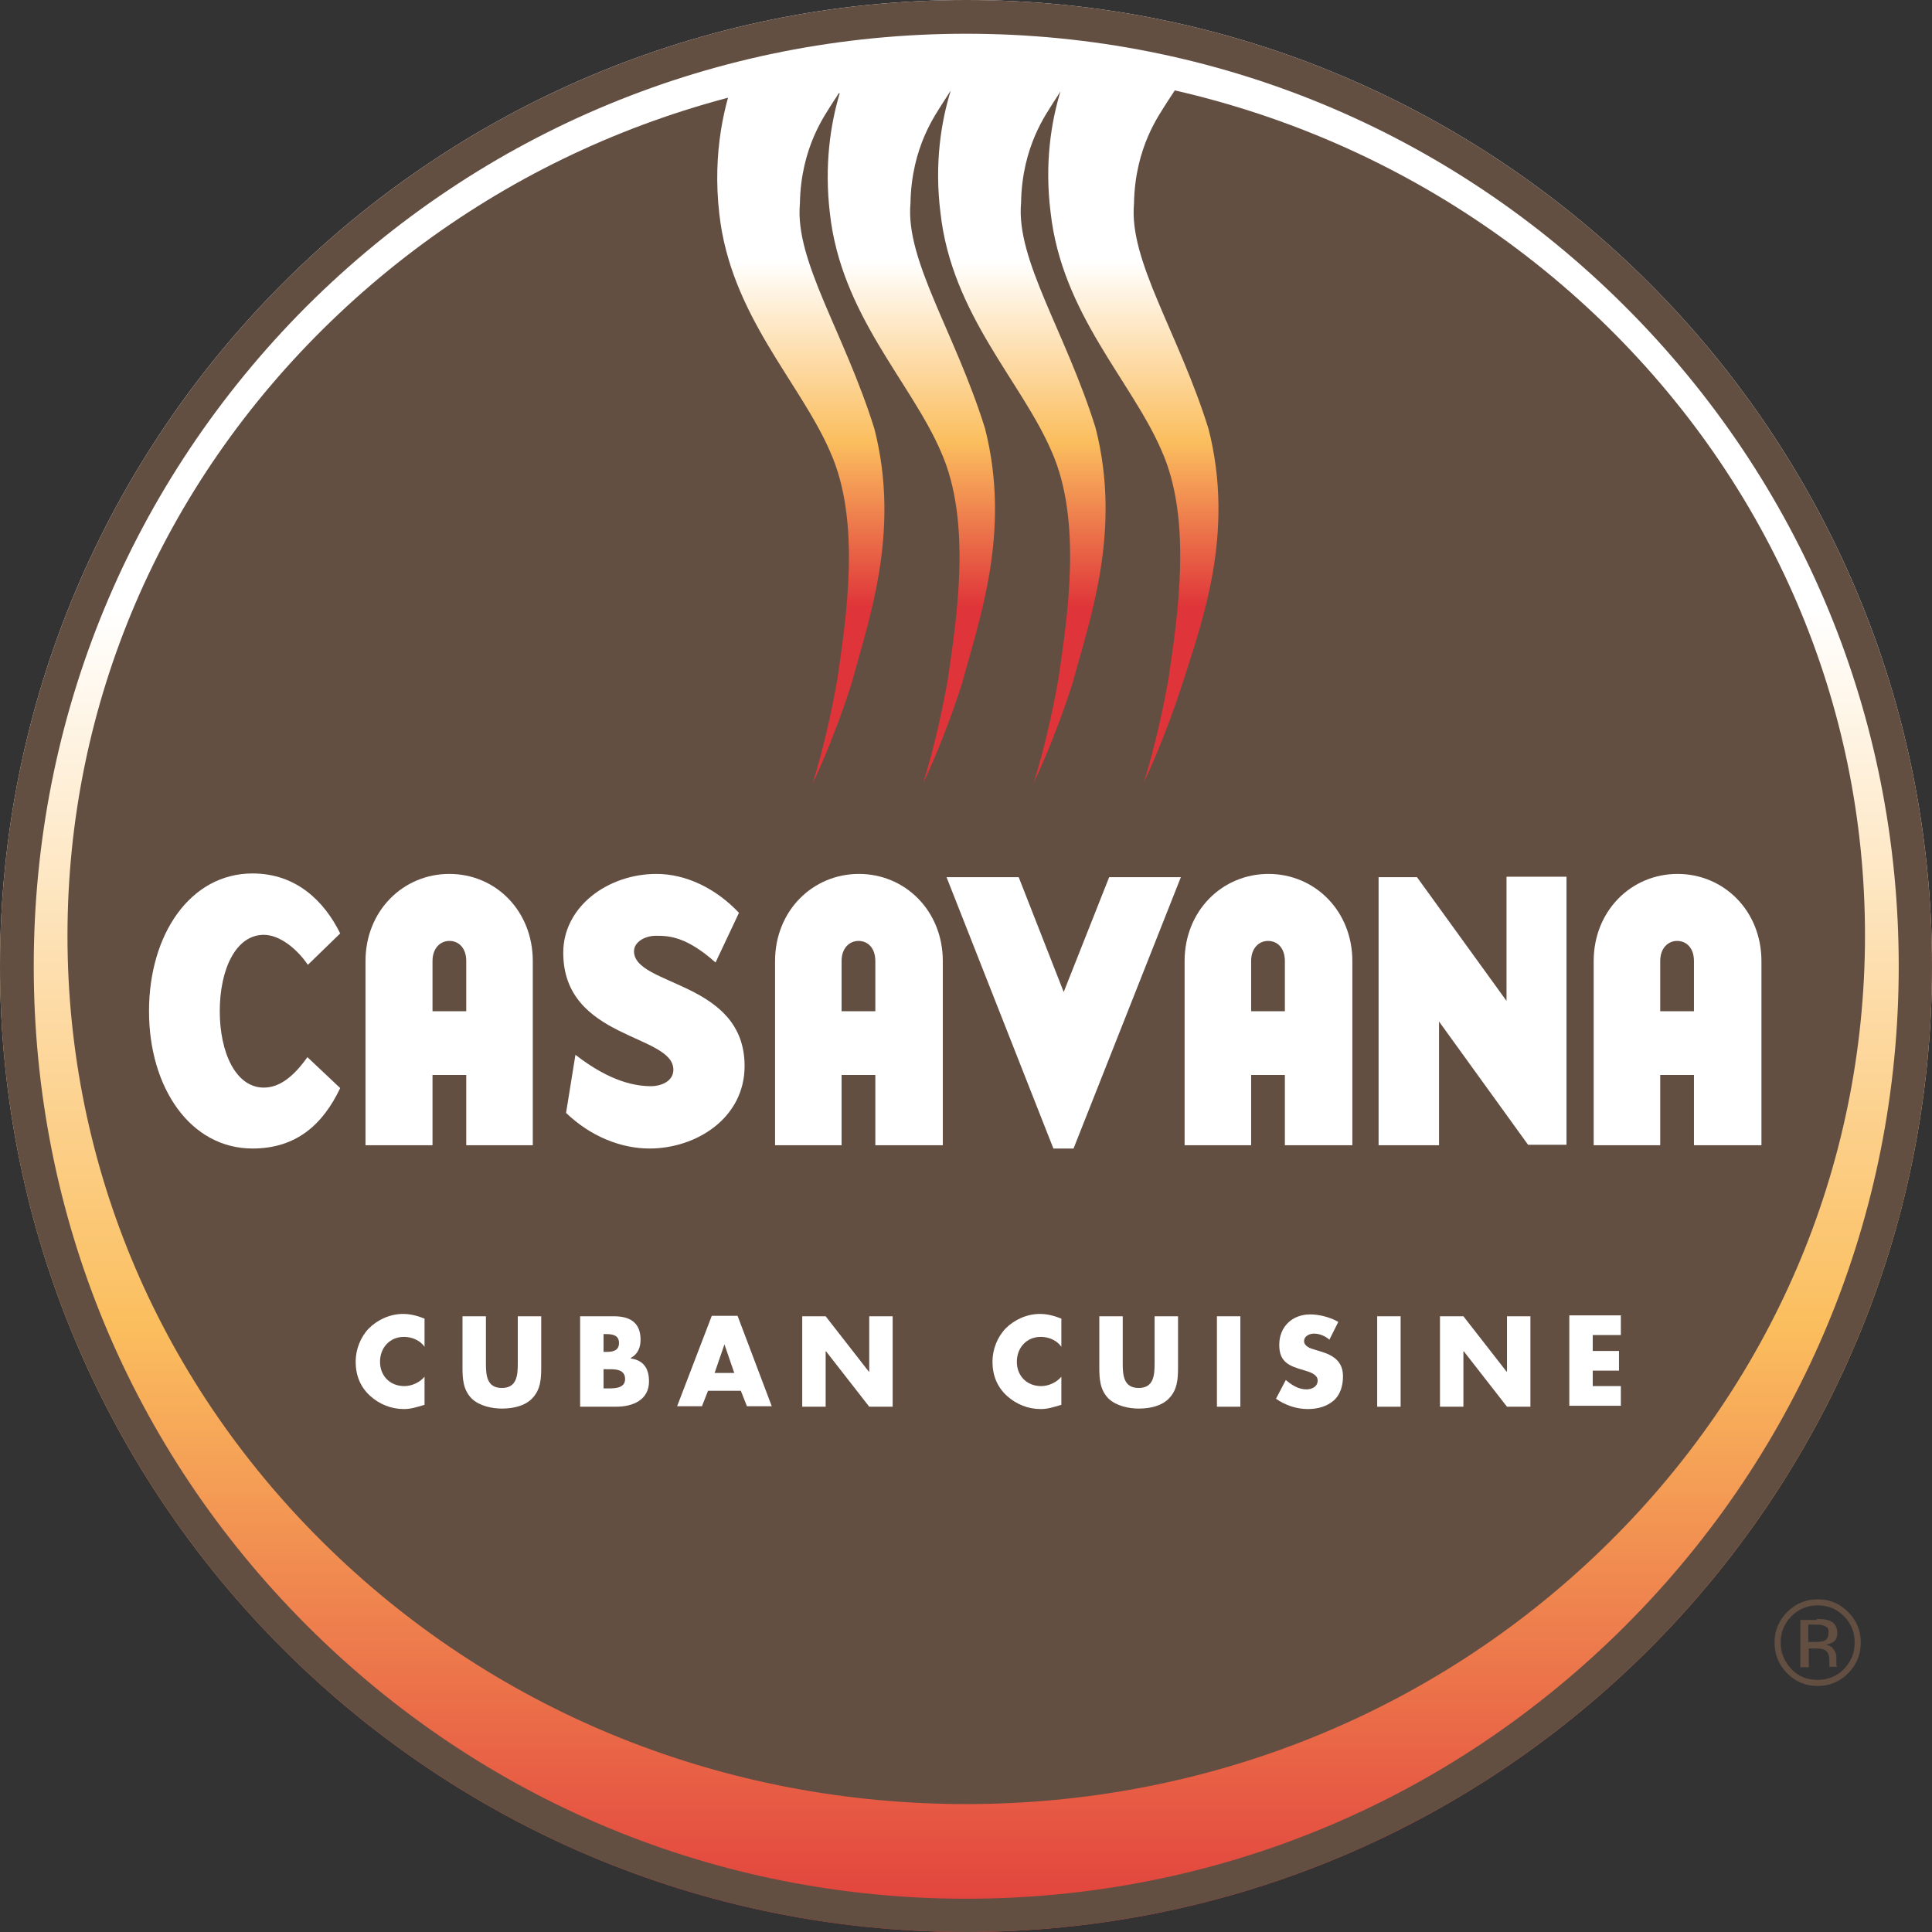
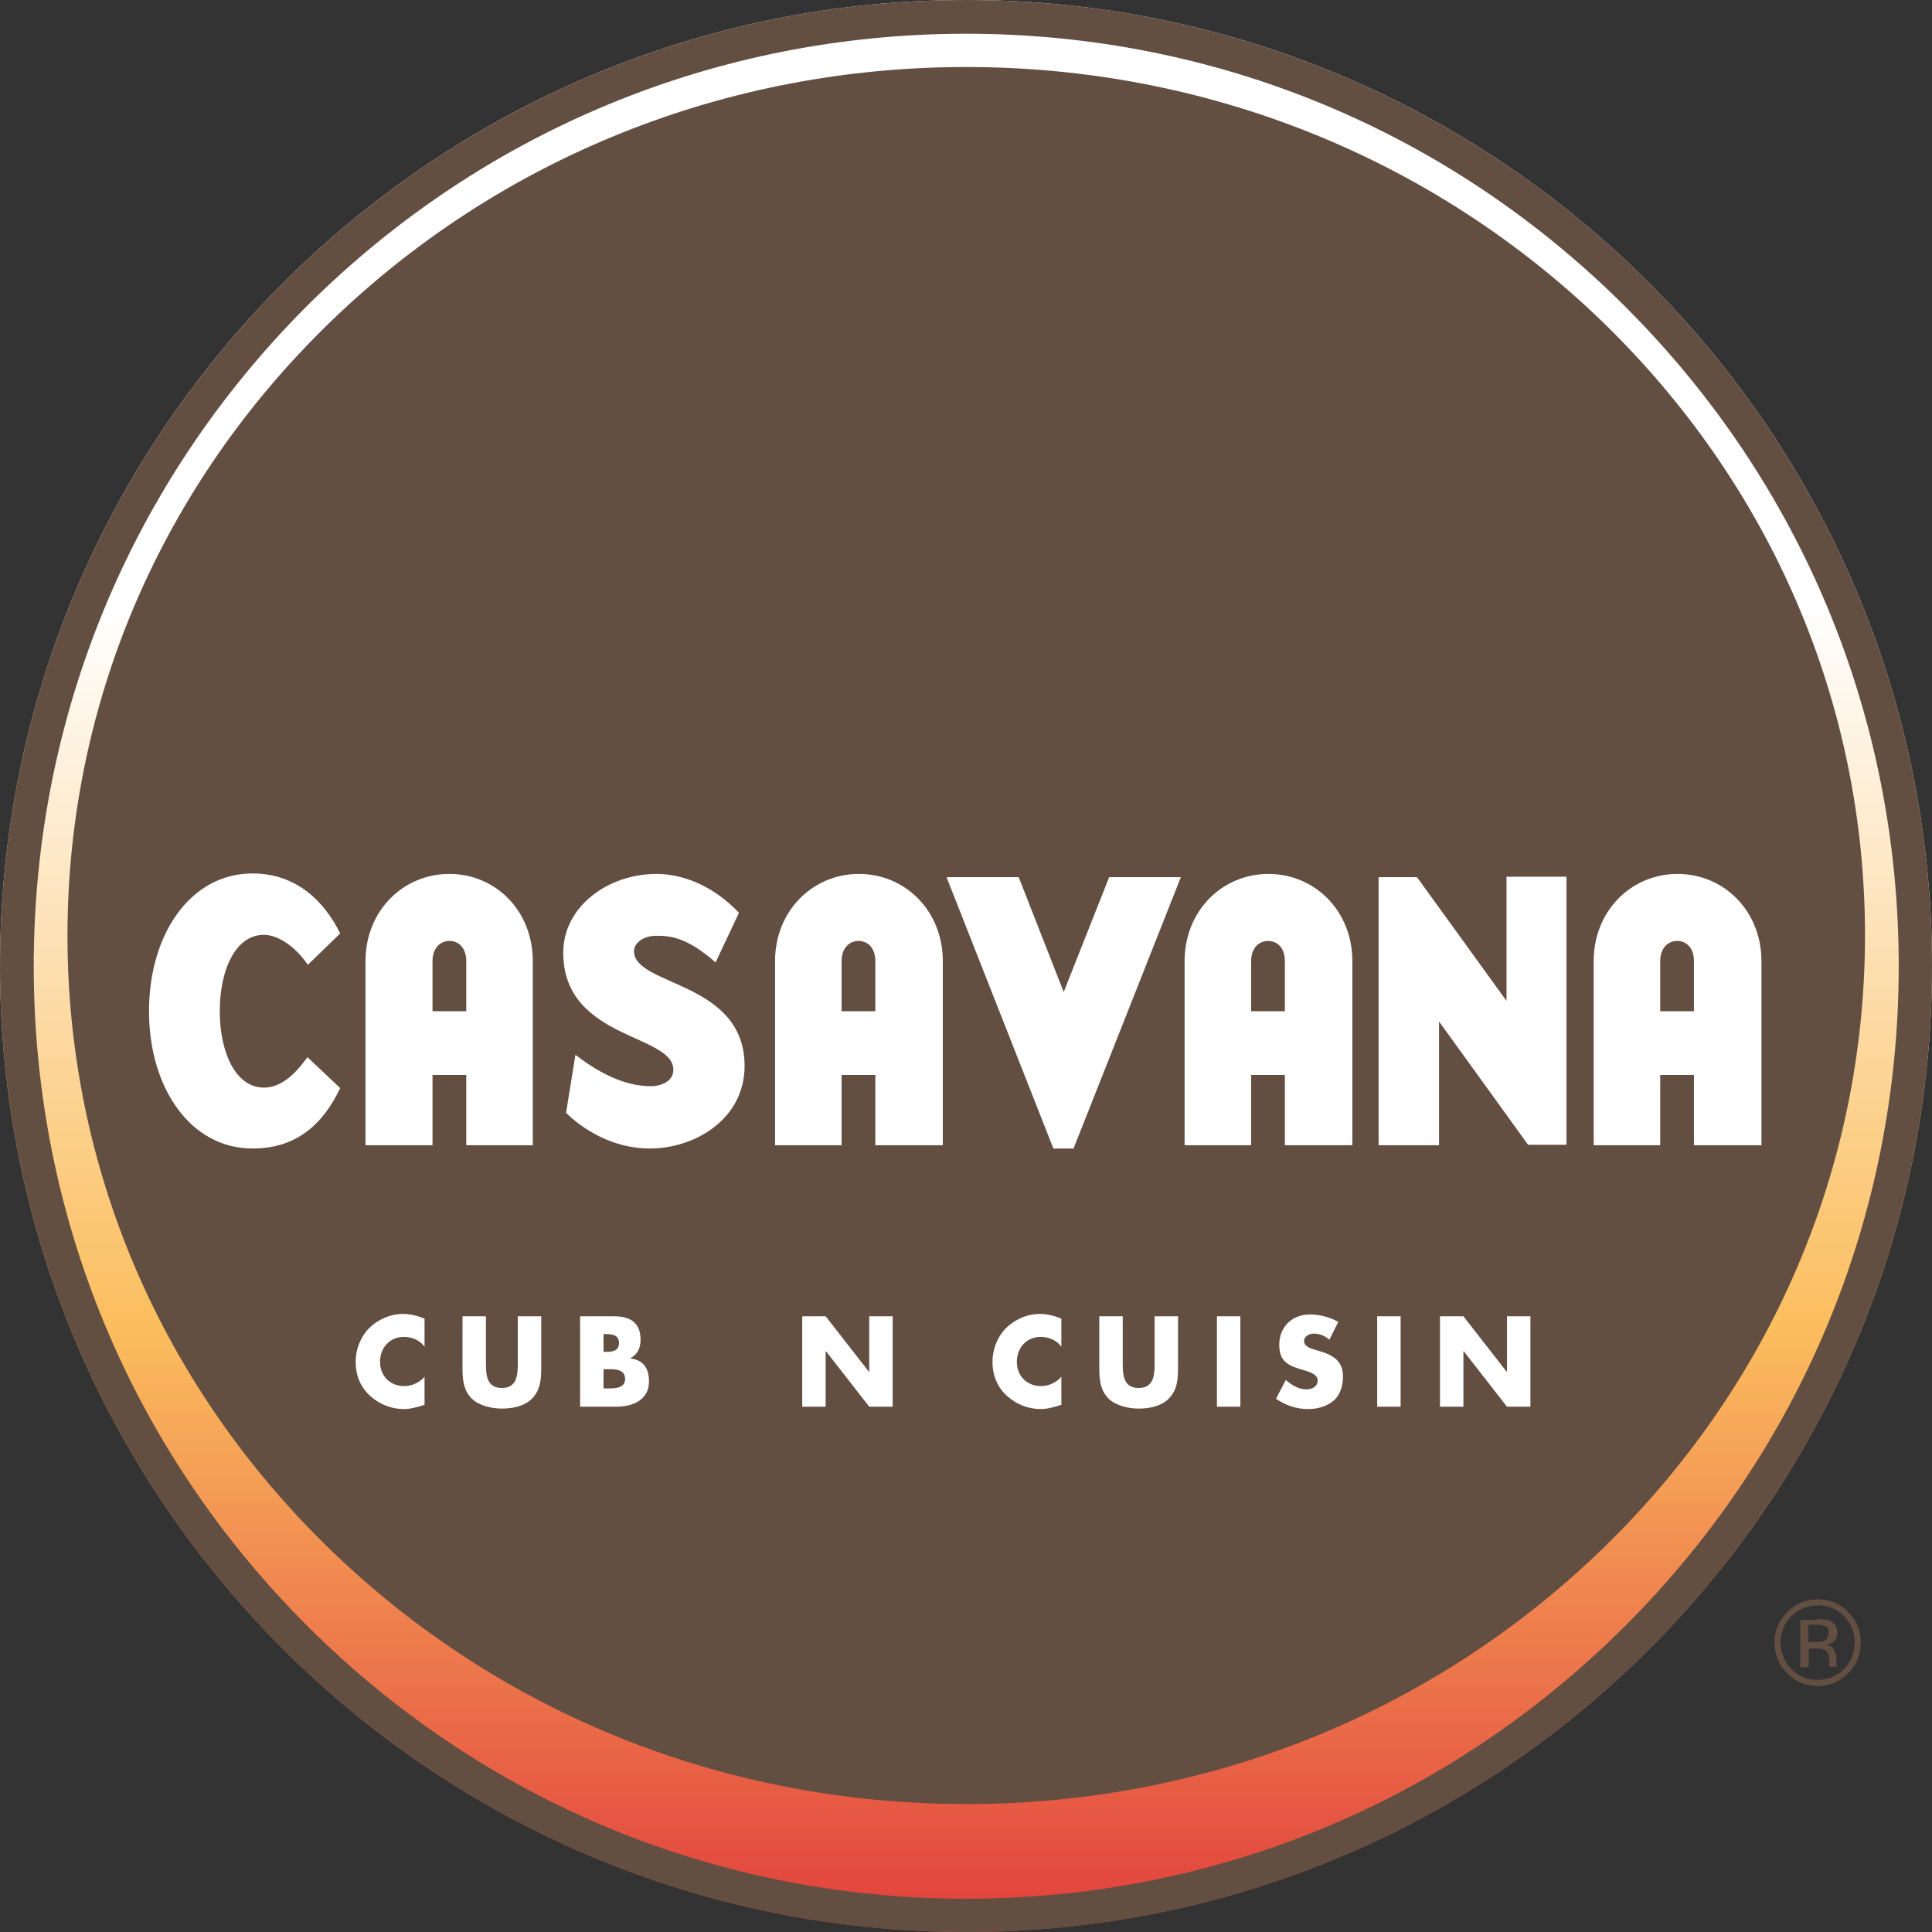
<svg xmlns="http://www.w3.org/2000/svg" version="1.1" id="Calque_1" x="0px" y="0px" viewBox="0 0 412.3 412.3" style="enable-background:new 0 0 412.3 412.3;" xml:space="preserve">
  <rect x="0" y="0" width="412.3" height="412.3" fill="#333333" stroke="none" />
  <style type="text/css">
	.st0{fill:#634E42;}
	.st1{fill:url(#SVGID_1_);}
	.st2{fill:#FFFFFF;}
	.st3{fill:url(#SVGID_2_);}
</style>
  <g>
    <g>
      <g>
        <path class="st0" d="M206.2,405.1c-109.7,0-199-89.3-199-199s89.3-199,199-199s199,89.3,199,199S315.9,405.1,206.2,405.1     L206.2,405.1z" />
        <linearGradient id="SVGID_1_" gradientUnits="userSpaceOnUse" x1="206.151" y1="129.975" x2="206.151" y2="422.815">
          <stop offset="0" style="stop-color:#FFFFFF" />
          <stop offset="0.522" style="stop-color:#FBBE5E" />
          <stop offset="1" style="stop-color:#DF3439" />
        </linearGradient>
        <path class="st1" d="M206.2,0C320,0,412.3,92.3,412.3,206.2S320,412.3,206.2,412.3S0,320,0,206.2S92.3,0,206.2,0 M206.2,14.3     c-51.2,0-99.4,19.3-135.6,54.3s-56.2,81.6-56.2,131.1s20,96.1,56.2,131.1S154.9,385,206.2,385c51.2,0,99.4-19.3,135.6-54.3     c36.2-35,56.2-81.6,56.2-131.1s-20-96.1-56.2-131.1C305.6,33.6,257.4,14.3,206.2,14.3L206.2,14.3z" />
        <path class="st0" d="M206.2,0C320,0,412.3,92.3,412.3,206.2S320,412.3,206.2,412.3S0,320,0,206.2S92.3,0,206.2,0 M206.2,7.2     C153,7.2,103,27.9,65.4,65.4C27.9,103,7.2,153,7.2,206.2c0,53.2,20.7,103.1,58.3,140.7c37.6,37.6,87.6,58.3,140.7,58.3     c53.2,0,103.1-20.7,140.7-58.3c37.6-37.6,58.3-87.6,58.3-140.7c0-53.2-20.7-103.1-58.3-140.7C309.3,27.9,259.3,7.2,206.2,7.2     L206.2,7.2z" />
      </g>
      <g>
        <path class="st2" d="M90.6,287.4c-1-1.4-2.7-2.1-4.4-2.1c-3.1,0-5.1,2.4-5.1,5.3c0,3,2.1,5.2,5.2,5.2c1.6,0,3.3-0.8,4.3-2v6     c-1.7,0.5-2.9,0.9-4.4,0.9c-2.7,0-5.2-1-7.2-2.8c-2.1-1.9-3.1-4.4-3.1-7.3c0-2.6,1-5.2,2.8-7.1c1.9-1.9,4.6-3.1,7.3-3.1     c1.6,0,3.1,0.4,4.6,1V287.4z" />
        <path class="st2" d="M115.5,280.9v10.8c0,2.5-0.1,4.9-2,6.8c-1.6,1.6-4.1,2.1-6.4,2.1c-2.2,0-4.8-0.6-6.4-2.1     c-1.9-1.9-2-4.3-2-6.8v-10.8h5v10.1c0,2.5,0.2,5.2,3.4,5.2c3.2,0,3.4-2.7,3.4-5.2v-10.1H115.5z" />
        <path class="st2" d="M123.8,300.2v-19.3h7.2c3.4,0,5.7,1.3,5.7,5c0,1.7-0.6,3.1-2.1,3.9v0.1c2.8,0.4,3.9,2.2,3.9,4.9     c0,4-3.5,5.4-7,5.4H123.8z M128.8,288.5h0.6c1.3,0,2.7-0.2,2.7-1.9c0-1.8-1.6-1.9-2.9-1.9h-0.4V288.5z M128.8,296.3h0.6     c1.5,0,4,0.1,4-2c0-2.3-2.5-2.1-4.1-2.1h-0.5V296.3z" />
-         <path class="st2" d="M151.1,296.8l-1.3,3.3h-5.3l7.4-19.3h5.5l7.3,19.3h-5.3l-1.3-3.3H151.1z M154.6,286.9L154.6,286.9l-2.1,6.1     h4.2L154.6,286.9z" />
        <path class="st2" d="M171.2,280.9h5l9.2,11.8h0.1v-11.8h5v19.3h-5l-9.2-11.8h-0.1v11.8h-5V280.9z" />
        <path class="st2" d="M226.5,287.4c-1-1.4-2.7-2.1-4.4-2.1c-3.1,0-5.1,2.4-5.1,5.3c0,3,2.1,5.2,5.2,5.2c1.6,0,3.3-0.8,4.3-2v6     c-1.7,0.5-2.9,0.9-4.4,0.9c-2.7,0-5.2-1-7.2-2.8c-2.1-1.9-3.1-4.4-3.1-7.3c0-2.6,1-5.2,2.8-7.1c1.9-1.9,4.6-3.1,7.3-3.1     c1.6,0,3.1,0.4,4.6,1V287.4z" />
        <path class="st2" d="M251.4,280.9v10.8c0,2.5-0.1,4.9-2,6.8c-1.6,1.6-4.1,2.1-6.4,2.1c-2.2,0-4.8-0.6-6.4-2.1     c-1.9-1.9-2-4.3-2-6.8v-10.8h5v10.1c0,2.5,0.2,5.2,3.4,5.2c3.2,0,3.4-2.7,3.4-5.2v-10.1H251.4z" />
        <path class="st2" d="M264.7,300.2h-5v-19.3h5V300.2z" />
        <path class="st2" d="M283.7,285.9c-0.9-0.8-2.1-1.3-3.3-1.3c-0.9,0-2.1,0.5-2.1,1.6c0,1.1,1.4,1.6,2.2,1.8l1.3,0.4     c2.7,0.8,4.8,2.1,4.8,5.3c0,1.9-0.5,3.9-2,5.2c-1.5,1.3-3.5,1.8-5.5,1.8c-2.4,0-4.8-0.8-6.8-2.2l2.1-4c1.3,1.1,2.7,2,4.4,2     c1.2,0,2.4-0.6,2.4-1.9c0-1.4-2-1.9-3-2.2c-3.1-0.9-5.2-1.7-5.2-5.4c0-3.9,2.8-6.5,6.6-6.5c1.9,0,4.3,0.6,6,1.6L283.7,285.9z" />
        <path class="st2" d="M298.9,300.2h-5v-19.3h5V300.2z" />
        <path class="st2" d="M307.3,280.9h5l9.2,11.8h0.1v-11.8h5v19.3h-5l-9.2-11.8h-0.1v11.8h-5V280.9z" />
-         <path class="st2" d="M339.9,285.1v3.2h5.6v4.2h-5.6v3.3h6v4.2h-11v-19.3h11v4.2H339.9z" />
      </g>
      <linearGradient id="SVGID_2_" gradientUnits="userSpaceOnUse" x1="206.566" y1="55.733" x2="206.566" y2="129.7">
        <stop offset="0" style="stop-color:#FFFFFF" />
        <stop offset="0.522" style="stop-color:#FBBE5E" />
        <stop offset="1" style="stop-color:#DF3439" />
      </linearGradient>
-       <path class="st3" d="M257.9,91.5c-6.4-20.5-17-35.8-15.9-48c0.2-12.2,5.5-19.1,7-21.6c1.3-2,2.5-3.8,3.6-5.5    c-7.4-1-14.8-1.7-22.4-2.3c0,0,0,0.1-0.1,0.1l-1.3-0.1c0,0,0,0,0-0.1c-0.4,0-0.8,0-1.1-0.1l-23.3-2.5l-12,1.5    c-3.1,0-6.1,0.1-9.1,0.2c-0.2,0.3-0.4,0.7-0.6,1l-1.4,0.2c0.2-0.4,0.3-0.8,0.5-1.1c-8.2,0.3-16.4,0.8-24.4,1.6    c-2.8,7-5.4,17.7-3.9,30.8c2.4,21.7,17.3,36,23.7,50.9c6.6,14.8,3.4,35.3,1.5,48.4c-2.4,13.7-5.3,22.3-5.3,22.3    c0,0,4-7.9,8.3-21.2c3.5-13.2,10.6-32.2,4.9-54.5c-6.4-20.5-17-35.8-15.9-48c0.2-12.2,5.5-19.1,7-21.6c0.5-0.7,0.9-1.4,1.3-2    l0.2,0c-2,6.7-3.3,15.4-2.1,25.6c2.4,21.7,17.3,36,23.7,50.9c6.6,14.8,3.4,35.3,1.5,48.4c-2.4,13.7-5.3,22.3-5.3,22.3    c0,0,4-7.9,8.3-21.2c3.5-13.2,10.6-32.2,4.9-54.5c-6.4-20.5-17-35.8-15.9-48c0.2-12.2,5.5-19.1,7-21.6c0.6-0.9,1.1-1.7,1.6-2.5    c0,0,0,0,0,0l0,0c0,0,0,0,0,0c-2.1,6.8-3.5,15.7-2.2,26.1c2.4,21.7,17.3,36,23.7,50.9c6.6,14.8,3.4,35.3,1.5,48.4    c-2.4,13.7-5.3,22.3-5.3,22.3c0,0,4-7.9,8.3-21.2c3.5-13.2,10.6-32.2,4.9-54.5c-6.4-20.5-17-35.8-15.9-48    c0.2-12.2,5.5-19.1,7-21.6c0.6-0.9,1.1-1.7,1.6-2.5c0,0,0-0.1,0-0.1l0,0c0,0-0.1,0.1-0.1,0.1c-2.1,6.8-3.5,15.7-2.2,26.1    c2.4,21.7,17.3,36,23.7,50.9c6.6,14.8,3.4,35.3,1.5,48.4c-2.4,13.7-5.3,22.3-5.3,22.3c0,0,4-7.9,8.3-21.2    C256.5,132.8,263.6,113.8,257.9,91.5z" />
      <g>
        <path class="st2" d="M53.9,245.1c-13.3,0-22.1-13-22.1-29.3c0-16.4,8.8-29.4,22.1-29.4c9.3,0,15.3,5.9,18.7,12.8l-6.9,6.7     c-2.3-3.4-6-6.4-9.4-6.4c-6,0-9.4,7.4-9.4,16.3c0,8.8,3.4,16.3,9.4,16.3c3.4,0,6.4-2.4,9.3-6.5l7,6.6     C68.9,240,63.2,245.1,53.9,245.1z" />
        <path class="st2" d="M99.5,244.4v-15h-7.2v15H78v-39.3c0-10.7,8-18.6,17.9-18.6c9.9,0,17.8,7.9,17.8,18.6v39.3H99.5z M99.5,205.1     c0-2.8-1.6-4.3-3.6-4.3c-1.9,0-3.6,1.5-3.6,4.3v10.7h7.2V205.1z" />
        <path class="st2" d="M138.6,245.1c-6.1,0-12.6-2.6-17.8-7.6l2-12.4c7.6,5.9,13,6.7,16.2,6.7c1.8,0,4.7-0.9,4.7-3.5     c0-7.7-23.5-6.4-23.5-25c0-9.8,9.5-16.8,19.9-16.8c6.2,0,12.6,3,17.6,8.3l-5,10.6c-6.3-5.6-10-5.7-12.7-5.7     c-2.5,0-4.7,1.4-4.7,3.3c0,7.5,23.6,6.3,23.6,24.5C158.9,238.6,148.6,245.1,138.6,245.1z" />
        <path class="st2" d="M186.8,244.4v-15h-7.2v15h-14.2v-39.3c0-10.7,8-18.6,17.9-18.6c9.9,0,17.9,7.9,17.9,18.6v39.3H186.8z      M186.8,205.1c0-2.8-1.6-4.3-3.6-4.3c-1.9,0-3.6,1.5-3.6,4.3v10.7h7.2V205.1z" />
        <path class="st2" d="M229.1,245.1h-4.3l-22.8-57.9h15.4l9.6,24.5l9.7-24.5h15.3L229.1,245.1z" />
        <path class="st2" d="M274.2,244.4v-15H267v15h-14.2v-39.3c0-10.7,8-18.6,17.9-18.6c9.9,0,17.9,7.9,17.9,18.6v39.3H274.2z      M274.2,205.1c0-2.8-1.6-4.3-3.6-4.3c-1.9,0-3.6,1.5-3.6,4.3v10.7h7.2V205.1z" />
        <path class="st2" d="M321.4,187.1h12.9v57.2h-8.2L307.1,218v26.4h-12.9v-57.2h8.2l19.1,26.4V187.1z" />
        <path class="st2" d="M361.5,244.4v-15h-7.2v15h-14.2v-39.3c0-10.7,8-18.6,17.9-18.6c9.9,0,17.9,7.9,17.9,18.6v39.3H361.5z      M361.5,205.1c0-2.8-1.6-4.3-3.6-4.3c-1.9,0-3.6,1.5-3.6,4.3v10.7h7.2V205.1z" />
      </g>
      <g>
        <path class="st0" d="M394.4,357.1c-1.8,1.8-4,2.7-6.5,2.7c-2.6,0-4.7-0.9-6.5-2.7c-1.8-1.8-2.7-4-2.7-6.6c0-2.5,0.9-4.7,2.7-6.5     c1.8-1.8,4-2.7,6.5-2.7c2.6,0,4.7,0.9,6.5,2.7c1.8,1.8,2.7,4,2.7,6.5C397.1,353.1,396.2,355.3,394.4,357.1z M382.3,344.9     c-1.5,1.6-2.3,3.4-2.3,5.6c0,2.2,0.8,4.1,2.3,5.7c1.5,1.6,3.4,2.3,5.6,2.3c2.2,0,4.1-0.8,5.6-2.3c1.5-1.6,2.3-3.4,2.3-5.7     c0-2.2-0.8-4.1-2.3-5.6c-1.6-1.6-3.4-2.3-5.6-2.3C385.7,342.6,383.8,343.4,382.3,344.9z M387.7,345.5c1.3,0,2.2,0.1,2.8,0.4     c1,0.4,1.6,1.3,1.6,2.6c0,0.9-0.3,1.6-1,2c-0.4,0.2-0.8,0.4-1.5,0.5c0.8,0.1,1.4,0.5,1.7,1c0.4,0.5,0.6,1.1,0.6,1.6v0.7     c0,0.2,0,0.5,0,0.8c0,0.3,0,0.4,0.1,0.5l0.1,0.1h-1.7c0,0,0-0.1,0-0.1c0,0,0-0.1,0-0.1l0-0.3v-0.8c0-1.2-0.3-1.9-1-2.3     c-0.4-0.2-1-0.3-2-0.3h-1.4v4h-1.8v-10.1H387.7z M389.6,347.1c-0.5-0.3-1.2-0.4-2.2-0.4h-1.5v3.7h1.6c0.8,0,1.3-0.1,1.7-0.2     c0.7-0.3,1-0.8,1-1.6C390.3,347.8,390.1,347.3,389.6,347.1z" />
      </g>
    </g>
  </g>
</svg>